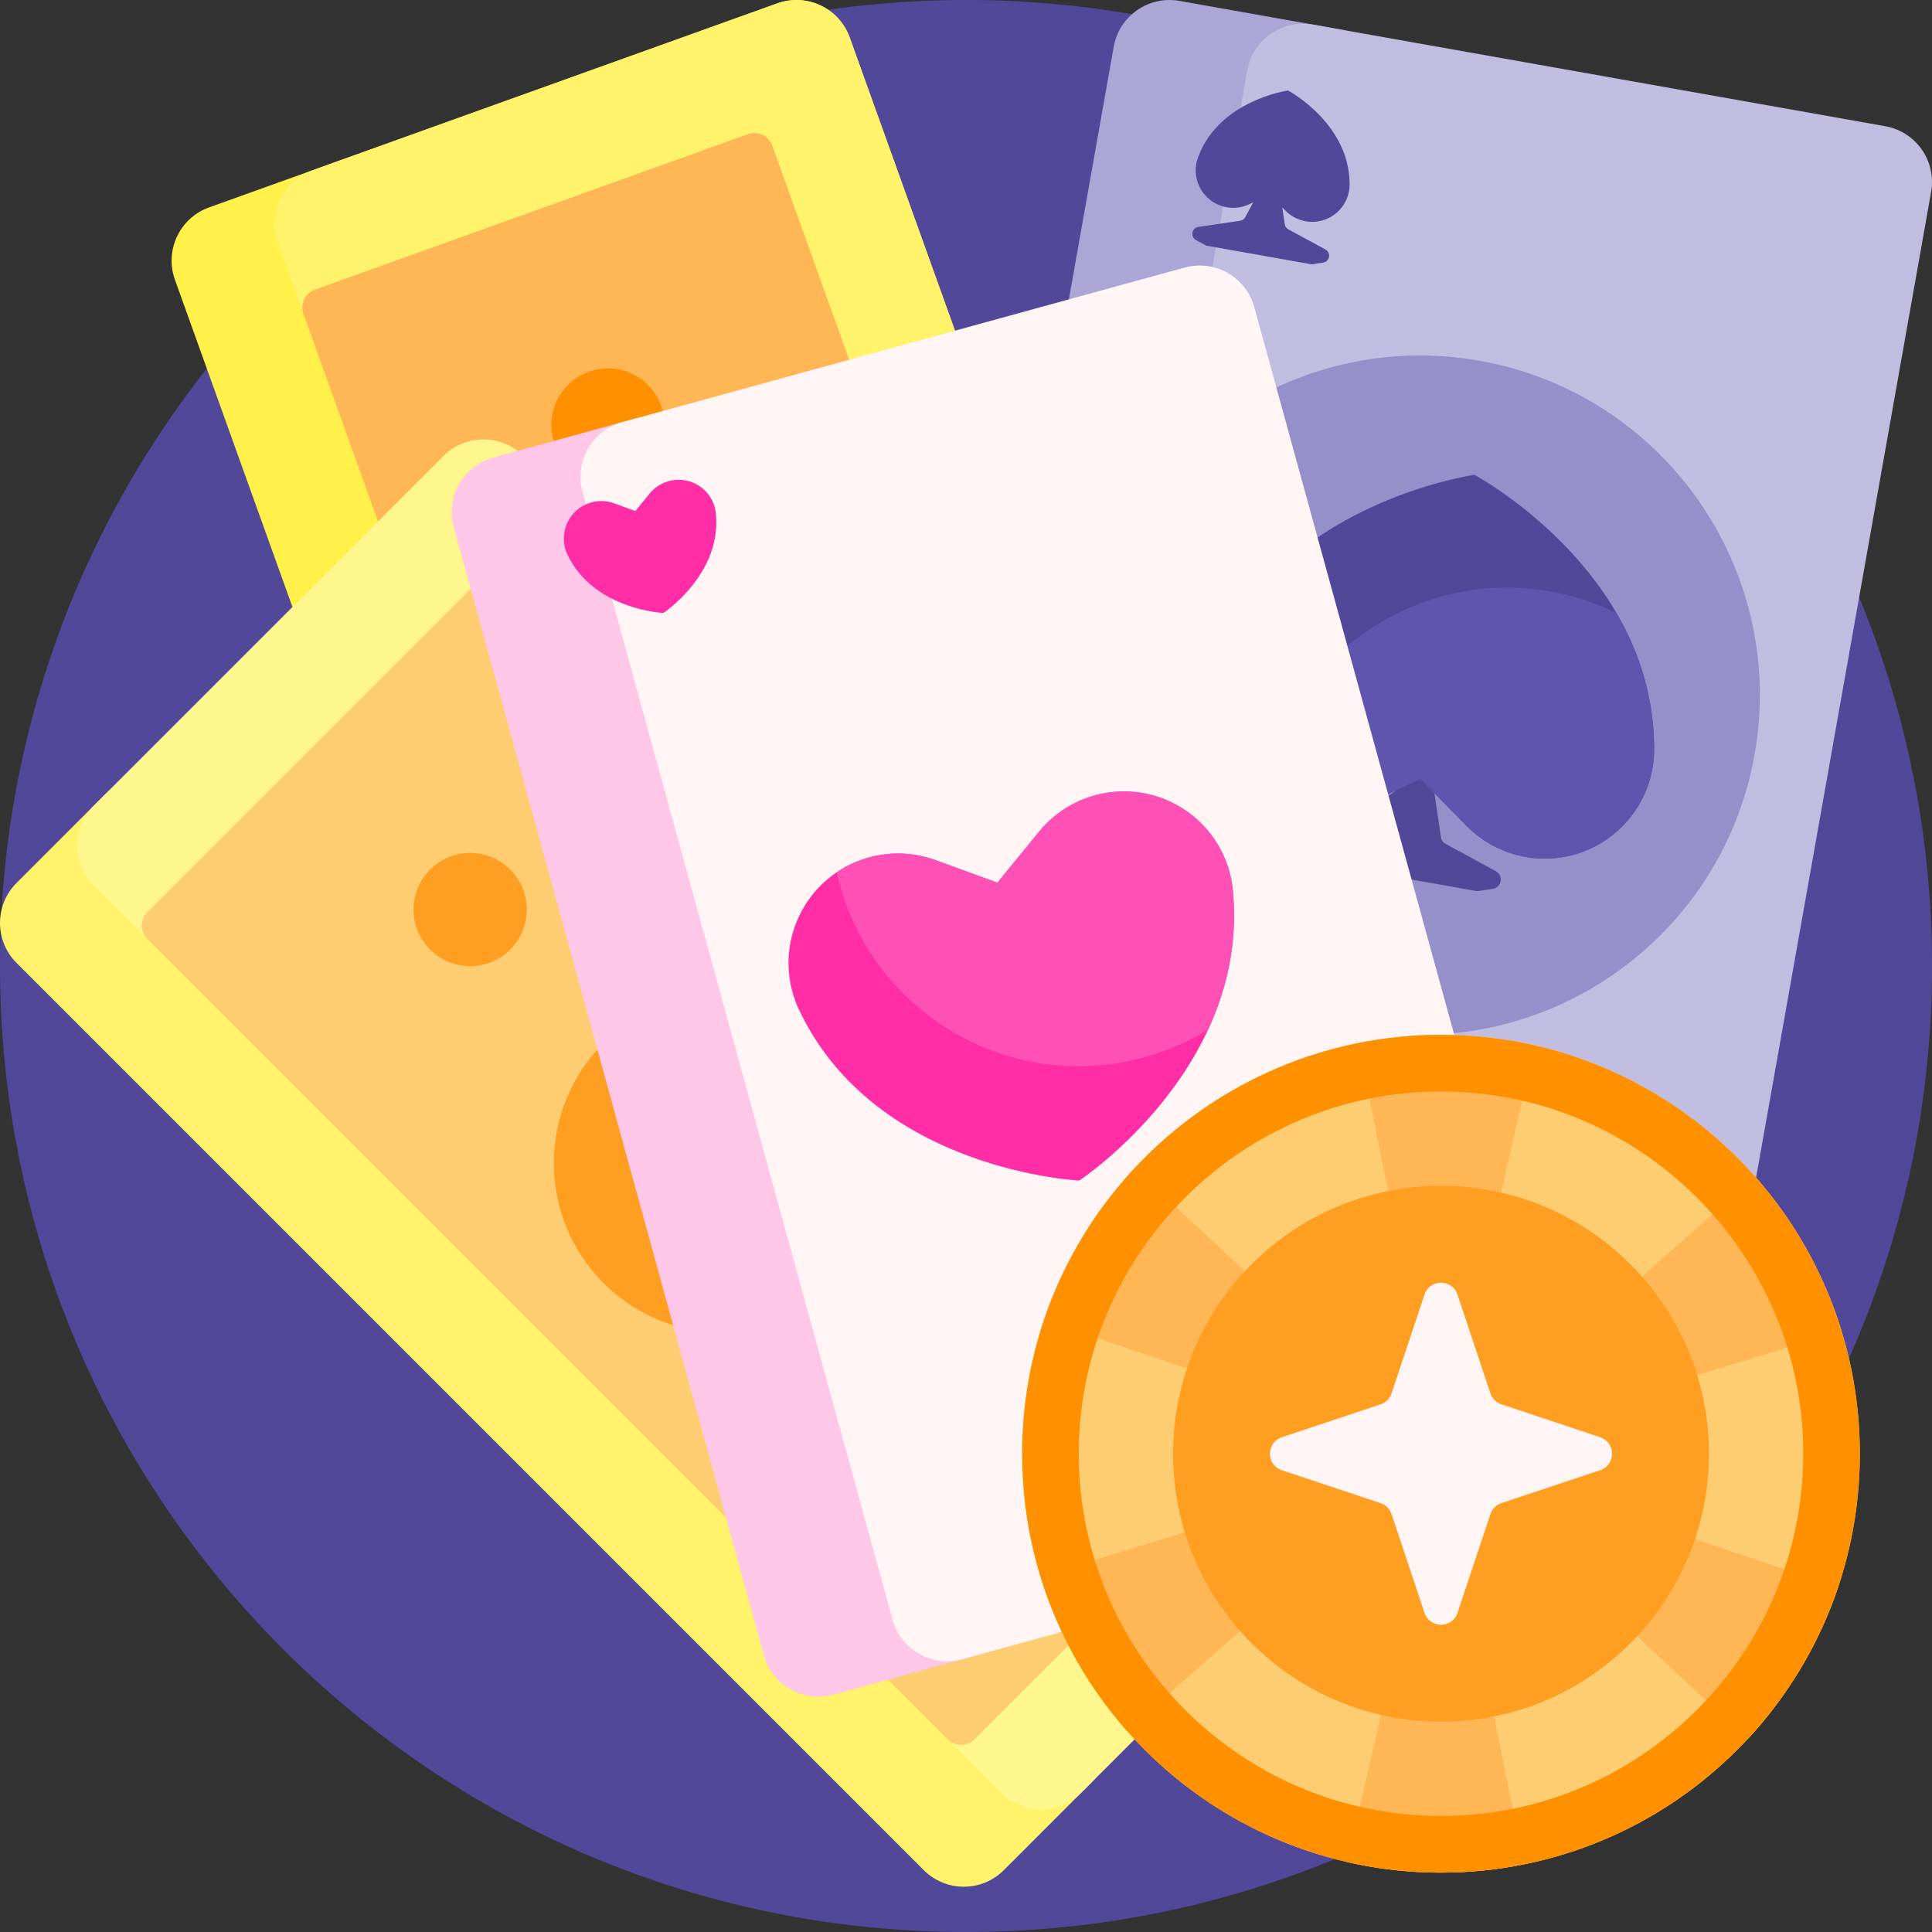
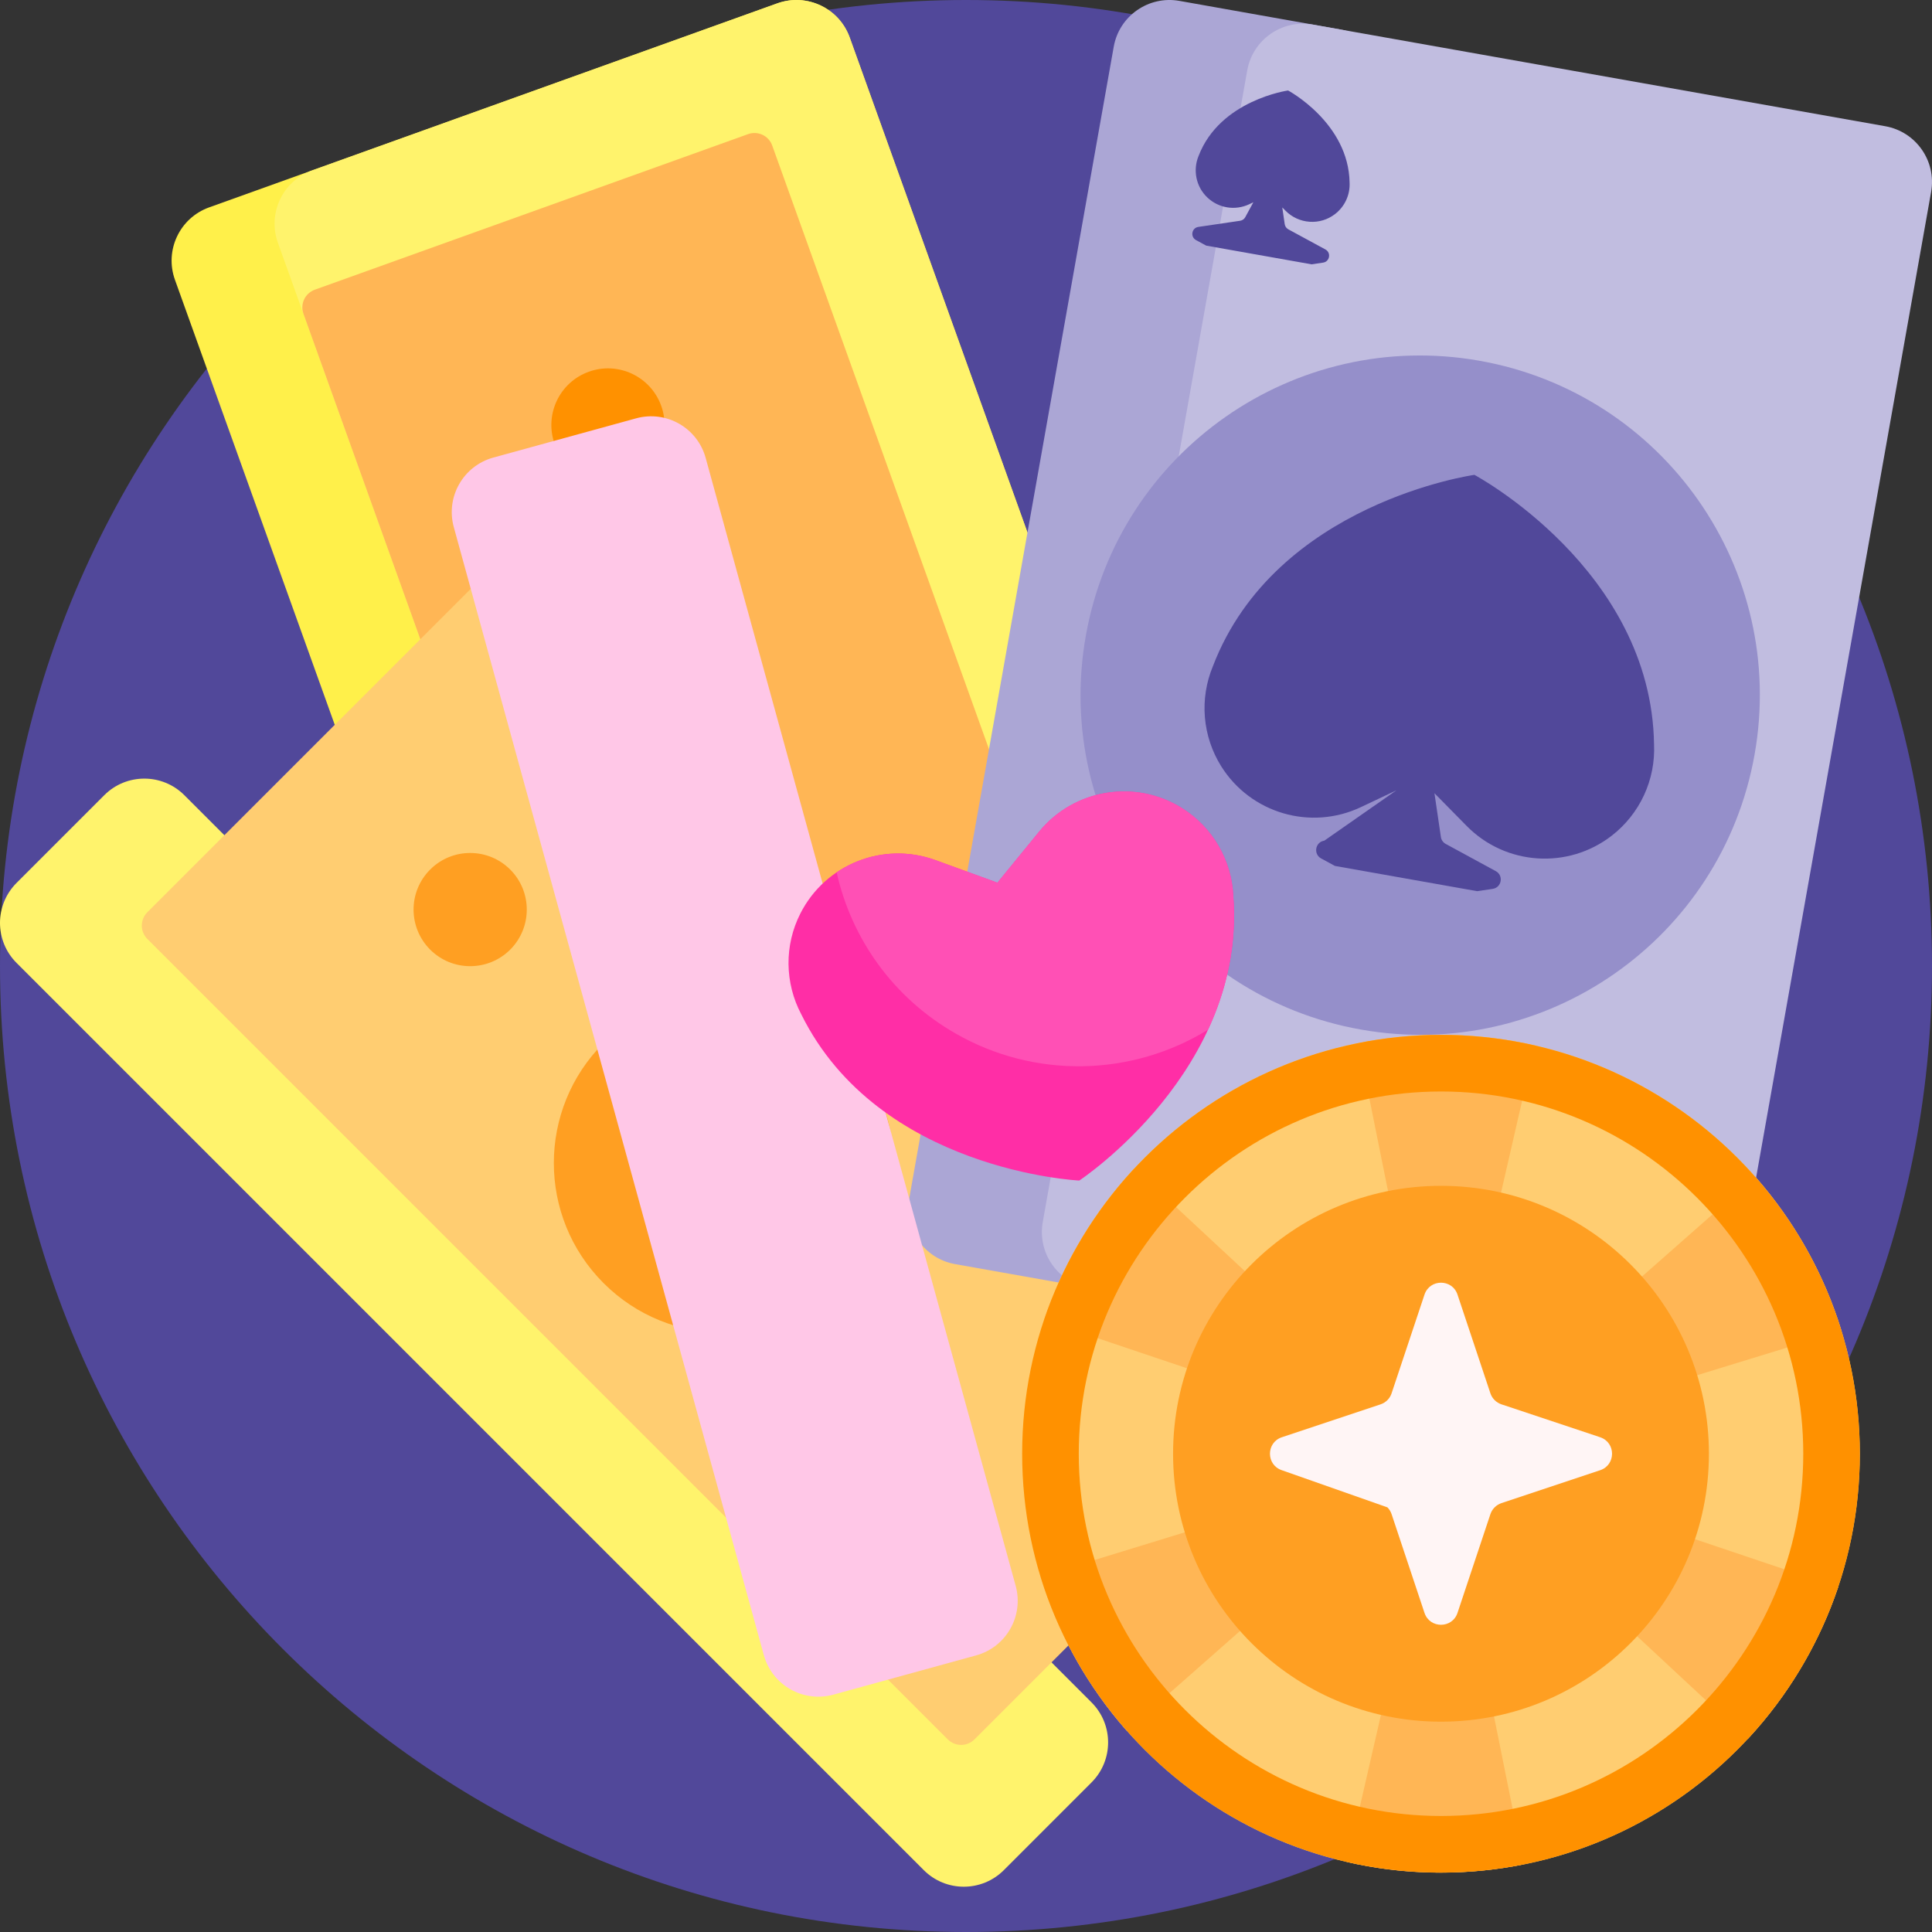
<svg xmlns="http://www.w3.org/2000/svg" width="60" height="60" viewBox="0 0 60 60" fill="none">
  <rect x="0" y="0" width="60" height="60" fill="#333333" stroke="none" />
  <g clip-path="url(#clip0_933_1302)">
    <path d="M60 30C60 46.569 46.569 60 30 60C13.431 60 0 46.569 0 30C0 13.431 13.431 0 30 0C46.569 0 60 13.431 60 30Z" fill="#51489A" />
    <path d="M38.794 40.912L21.147 47.249C20.233 47.577 19.227 47.102 18.899 46.188L5.433 8.689C5.105 7.775 5.58 6.769 6.493 6.441L24.14 0.104C25.054 -0.224 26.061 0.251 26.389 1.164L39.854 38.664C40.182 39.577 39.708 40.584 38.794 40.912Z" fill="#FFF04A" />
    <path d="M38.794 40.912L24.345 46.1C23.432 46.428 22.425 45.954 22.097 45.04L8.631 7.541C8.303 6.627 8.778 5.62 9.692 5.292L24.14 0.104C25.054 -0.224 26.06 0.251 26.388 1.164L39.854 38.664C40.182 39.577 39.707 40.584 38.794 40.912Z" fill="#FFF36C" />
    <path d="M35.51 38.356L22.055 43.187C21.982 43.214 21.905 43.225 21.828 43.221C21.752 43.218 21.676 43.199 21.607 43.166C21.537 43.133 21.474 43.087 21.423 43.03C21.371 42.973 21.331 42.906 21.305 42.834L9.424 9.746C9.398 9.674 9.386 9.597 9.39 9.52C9.394 9.443 9.412 9.368 9.445 9.298C9.478 9.229 9.524 9.166 9.581 9.115C9.638 9.063 9.705 9.023 9.777 8.997L23.233 4.165C23.305 4.139 23.382 4.128 23.459 4.131C23.536 4.135 23.611 4.154 23.681 4.187C23.75 4.219 23.813 4.266 23.864 4.323C23.916 4.38 23.956 4.446 23.982 4.519L35.864 37.606C35.916 37.752 35.908 37.914 35.842 38.054C35.776 38.195 35.656 38.303 35.51 38.356Z" fill="#FFB655" />
    <path d="M19.475 14.853C18.561 15.181 17.555 14.706 17.227 13.793C16.898 12.879 17.373 11.872 18.287 11.544C19.201 11.216 20.207 11.691 20.535 12.604C20.863 13.518 20.389 14.525 19.475 14.853Z" fill="#FF9100" />
    <path d="M33.898 55.355L31.175 58.079C30.488 58.765 29.375 58.765 28.689 58.079L0.515 29.905C-0.172 29.219 -0.172 28.106 0.515 27.419L3.239 24.695C3.925 24.009 5.038 24.009 5.725 24.695L33.898 52.869C34.585 53.556 34.585 54.669 33.898 55.355Z" fill="#FFF36C" />
-     <path d="M44.433 44.821L33.578 55.676C32.891 56.362 31.778 56.362 31.092 55.676L2.918 27.502C2.231 26.816 2.231 25.703 2.918 25.016L13.773 14.161C14.459 13.475 15.572 13.475 16.259 14.161L44.433 42.335C45.119 43.021 45.119 44.134 44.433 44.821Z" fill="#FFF68E" />
    <path d="M40.373 43.909L30.263 54.019C30.153 54.128 30.004 54.19 29.849 54.19C29.694 54.19 29.544 54.128 29.435 54.019L4.575 29.159C4.466 29.049 4.404 28.9 4.404 28.745C4.404 28.59 4.466 28.441 4.575 28.331L14.685 18.221C14.795 18.111 14.944 18.05 15.099 18.05C15.255 18.05 15.404 18.111 15.514 18.221L40.373 43.081C40.483 43.19 40.544 43.339 40.544 43.495C40.544 43.65 40.483 43.799 40.373 43.909Z" fill="#FFCD71" />
    <path d="M26.203 39.849C24.143 41.908 20.804 41.908 18.745 39.849C16.685 37.789 16.685 34.45 18.745 32.391C20.804 30.332 24.143 30.332 26.203 32.391C28.262 34.45 28.262 37.789 26.203 39.849ZM13.359 27.005C12.672 27.691 12.672 28.804 13.359 29.491C14.045 30.177 15.158 30.177 15.845 29.491C16.531 28.804 16.531 27.691 15.845 27.005C15.158 26.318 14.045 26.318 13.359 27.005Z" fill="#FF9F22" />
    <path d="M34.659 40.145L29.661 39.258C28.705 39.088 28.068 38.175 28.237 37.22L34.588 1.451C34.758 0.495 35.67 -0.142 36.626 0.027L41.625 0.915C42.581 1.084 43.218 1.997 43.048 2.953L36.697 38.722C36.528 39.678 35.615 40.315 34.659 40.145Z" fill="#ABA6D5" />
    <path d="M51.584 43.15L33.807 39.994C32.851 39.824 32.214 38.911 32.383 37.956L38.734 2.187C38.904 1.231 39.816 0.594 40.772 0.764L58.549 3.92C59.505 4.09 60.142 5.002 59.973 5.958L53.622 41.727C53.452 42.682 52.539 43.32 51.584 43.15Z" fill="#C1BDE0" />
    <path d="M54.49 23.433C53.471 29.168 47.997 32.992 42.261 31.973C36.526 30.955 32.703 25.48 33.721 19.745C34.739 14.01 40.214 10.186 45.949 11.204C51.684 12.223 55.508 17.697 54.49 23.433Z" fill="#958FCA" />
    <path d="M50.054 25.953C48.692 27.008 46.757 26.878 45.548 25.65L44.548 24.634L44.748 25.993C44.761 26.085 44.817 26.165 44.899 26.209L46.453 27.054C46.703 27.189 46.636 27.564 46.355 27.605L45.874 27.676L41.457 26.892L41.029 26.66C40.78 26.524 40.846 26.149 41.127 26.108L43.367 24.544L42.262 25.067C40.705 25.803 38.843 25.259 37.927 23.8C37.639 23.34 37.464 22.817 37.419 22.275C37.374 21.733 37.46 21.189 37.669 20.687C39.617 15.61 45.789 14.747 45.789 14.747C45.789 14.747 51.287 17.682 51.368 23.119C51.392 23.662 51.284 24.203 51.056 24.696C50.827 25.189 50.483 25.62 50.054 25.953ZM41.463 6.646C41.238 6.821 40.957 6.907 40.672 6.887C40.388 6.868 40.121 6.746 39.921 6.542L39.822 6.442L39.898 6.962C39.903 6.995 39.916 7.027 39.935 7.055C39.955 7.083 39.98 7.106 40.01 7.122L41.162 7.747C41.347 7.848 41.297 8.126 41.089 8.156L40.733 8.209L37.46 7.628L37.143 7.456C36.959 7.355 37.008 7.077 37.216 7.047L38.512 6.856C38.546 6.851 38.578 6.839 38.606 6.819C38.634 6.8 38.657 6.774 38.673 6.744L38.924 6.282L38.796 6.343C38.583 6.443 38.345 6.477 38.113 6.44C37.88 6.402 37.665 6.295 37.495 6.133C37.324 5.971 37.207 5.761 37.159 5.53C37.111 5.3 37.133 5.061 37.223 4.843C37.89 3.105 40.003 2.81 40.003 2.81C40.003 2.81 41.885 3.815 41.913 5.676C41.921 5.862 41.885 6.047 41.806 6.216C41.728 6.385 41.61 6.532 41.463 6.646Z" fill="#51489A" />
-     <path d="M50.205 19.043C50.869 20.186 51.345 21.548 51.368 23.119C51.392 23.662 51.285 24.203 51.056 24.696C50.827 25.189 50.483 25.62 50.054 25.953C48.692 27.008 46.757 26.878 45.548 25.65L44.112 24.191L42.262 25.067C41.245 25.547 40.099 25.483 39.171 24.974C39.434 22.899 40.544 20.934 42.4 19.638C43.528 18.848 44.848 18.375 46.221 18.271C47.594 18.166 48.97 18.433 50.205 19.043Z" fill="#5F55AF" />
    <path d="M30.314 51.41L25.881 52.629C24.945 52.886 23.978 52.336 23.721 51.4L14.093 16.37C13.836 15.434 14.386 14.467 15.322 14.21L19.754 12.992C20.69 12.734 21.658 13.284 21.915 14.221L31.543 49.25C31.8 50.186 31.25 51.153 30.314 51.41Z" fill="#FFC7E7" />
-     <path d="M47.351 46.728L29.879 51.53C28.942 51.787 27.975 51.237 27.718 50.301L18.09 15.272C17.833 14.336 18.383 13.368 19.319 13.111L36.792 8.309C37.728 8.052 38.695 8.602 38.952 9.538L48.58 44.567C48.837 45.503 48.287 46.471 47.351 46.728Z" fill="#FFF5F5" />
    <path d="M38.3 27.81C38.721 33.232 33.518 36.663 33.518 36.663C33.518 36.663 27.292 36.373 24.883 31.498C24.629 31.017 24.494 30.483 24.488 29.939C24.483 29.396 24.608 28.859 24.854 28.374C25.63 26.837 27.434 26.123 29.052 26.712L30.976 27.413L32.271 25.828C33.361 24.494 35.276 24.186 36.729 25.11C37.188 25.402 37.57 25.799 37.843 26.269C38.116 26.739 38.273 27.267 38.3 27.81Z" fill="#FF2EA6" />
    <path d="M29.692 32.105C27.724 30.985 26.437 29.132 25.983 27.09C26.86 26.498 27.996 26.327 29.052 26.712L30.976 27.413L32.271 25.828C33.361 24.494 35.276 24.185 36.729 25.11C37.188 25.402 37.57 25.799 37.843 26.269C38.116 26.739 38.273 27.267 38.3 27.81C38.422 29.377 38.074 30.777 37.518 31.977C36.345 32.698 34.999 33.091 33.622 33.113C32.245 33.136 30.888 32.788 29.692 32.105Z" fill="#FF50B5" />
-     <path d="M20.601 19.037C20.601 19.037 18.47 18.938 17.646 17.269C17.535 17.061 17.491 16.825 17.518 16.591C17.545 16.357 17.642 16.137 17.797 15.96C17.951 15.782 18.156 15.656 18.384 15.597C18.611 15.539 18.852 15.55 19.073 15.631L19.731 15.871L20.175 15.328C20.323 15.146 20.524 15.013 20.75 14.947C20.976 14.881 21.216 14.885 21.44 14.959C21.663 15.032 21.859 15.172 22.002 15.359C22.144 15.546 22.227 15.772 22.238 16.007C22.383 17.863 20.601 19.037 20.601 19.037Z" fill="#FF2EA6" />
    <path d="M57.759 45.147C57.759 52.331 51.935 58.155 44.752 58.155C37.567 58.155 31.744 52.331 31.744 45.147C31.744 37.963 37.567 32.139 44.752 32.139C51.935 32.139 57.759 37.963 57.759 45.147Z" fill="#FFCD71" />
    <path d="M44.76 45.147L57.083 49.297C56.787 50.171 56.4 51.01 55.928 51.803C55.457 52.595 54.903 53.335 54.276 54.011L44.756 45.154L47.323 57.899C45.531 58.26 43.66 58.248 41.837 57.828L44.748 45.154L34.992 53.752C33.754 52.349 32.852 50.71 32.316 48.962L44.744 45.147L32.421 40.997C32.716 40.124 33.103 39.284 33.575 38.492C34.047 37.699 34.601 36.959 35.228 36.283L44.748 45.14L42.181 32.396C43.972 32.034 45.843 32.047 47.666 32.466L44.756 45.14L54.512 36.543C55.749 37.946 56.652 39.584 57.188 41.332L44.76 45.147Z" fill="#FFB655" />
    <path d="M53.072 45.147C53.072 49.742 49.347 53.468 44.752 53.468C40.156 53.468 36.431 49.742 36.431 45.147C36.431 40.552 40.156 36.827 44.752 36.827C49.347 36.827 53.072 40.552 53.072 45.147Z" fill="#FF9F22" />
-     <path d="M44.239 50.09L43.217 47.023C43.191 46.944 43.146 46.871 43.087 46.812C43.028 46.753 42.955 46.708 42.876 46.681L39.809 45.659C39.317 45.495 39.317 44.799 39.809 44.635L42.876 43.613C42.955 43.586 43.028 43.541 43.087 43.482C43.146 43.423 43.191 43.351 43.217 43.271L44.239 40.205C44.404 39.712 45.1 39.712 45.264 40.205L46.286 43.271C46.313 43.351 46.357 43.423 46.417 43.482C46.476 43.541 46.548 43.586 46.628 43.613L49.694 44.635C50.187 44.799 50.187 45.495 49.694 45.659L46.628 46.681C46.548 46.708 46.476 46.753 46.417 46.812C46.357 46.871 46.313 46.944 46.286 47.023L45.264 50.09C45.1 50.582 44.404 50.582 44.239 50.09Z" fill="#FFF5F5" />
+     <path d="M44.239 50.09L43.217 47.023C43.191 46.944 43.146 46.871 43.087 46.812L39.809 45.659C39.317 45.495 39.317 44.799 39.809 44.635L42.876 43.613C42.955 43.586 43.028 43.541 43.087 43.482C43.146 43.423 43.191 43.351 43.217 43.271L44.239 40.205C44.404 39.712 45.1 39.712 45.264 40.205L46.286 43.271C46.313 43.351 46.357 43.423 46.417 43.482C46.476 43.541 46.548 43.586 46.628 43.613L49.694 44.635C50.187 44.799 50.187 45.495 49.694 45.659L46.628 46.681C46.548 46.708 46.476 46.753 46.417 46.812C46.357 46.871 46.313 46.944 46.286 47.023L45.264 50.09C45.1 50.582 44.404 50.582 44.239 50.09Z" fill="#FFF5F5" />
    <path d="M44.752 32.139C37.568 32.139 31.744 37.963 31.744 45.147C31.744 52.331 37.568 58.155 44.752 58.155C51.935 58.155 57.759 52.331 57.759 45.147C57.759 37.963 51.935 32.139 44.752 32.139ZM44.752 56.397C38.548 56.397 33.502 51.35 33.502 45.147C33.502 38.944 38.548 33.897 44.752 33.897C50.955 33.897 56.002 38.944 56.002 45.147C56.002 51.35 50.955 56.397 44.752 56.397Z" fill="#FF9100" />
  </g>
  <defs>
    <clipPath id="clip0_933_1302">
      <rect width="60" height="60" fill="white" />
    </clipPath>
  </defs>
</svg>